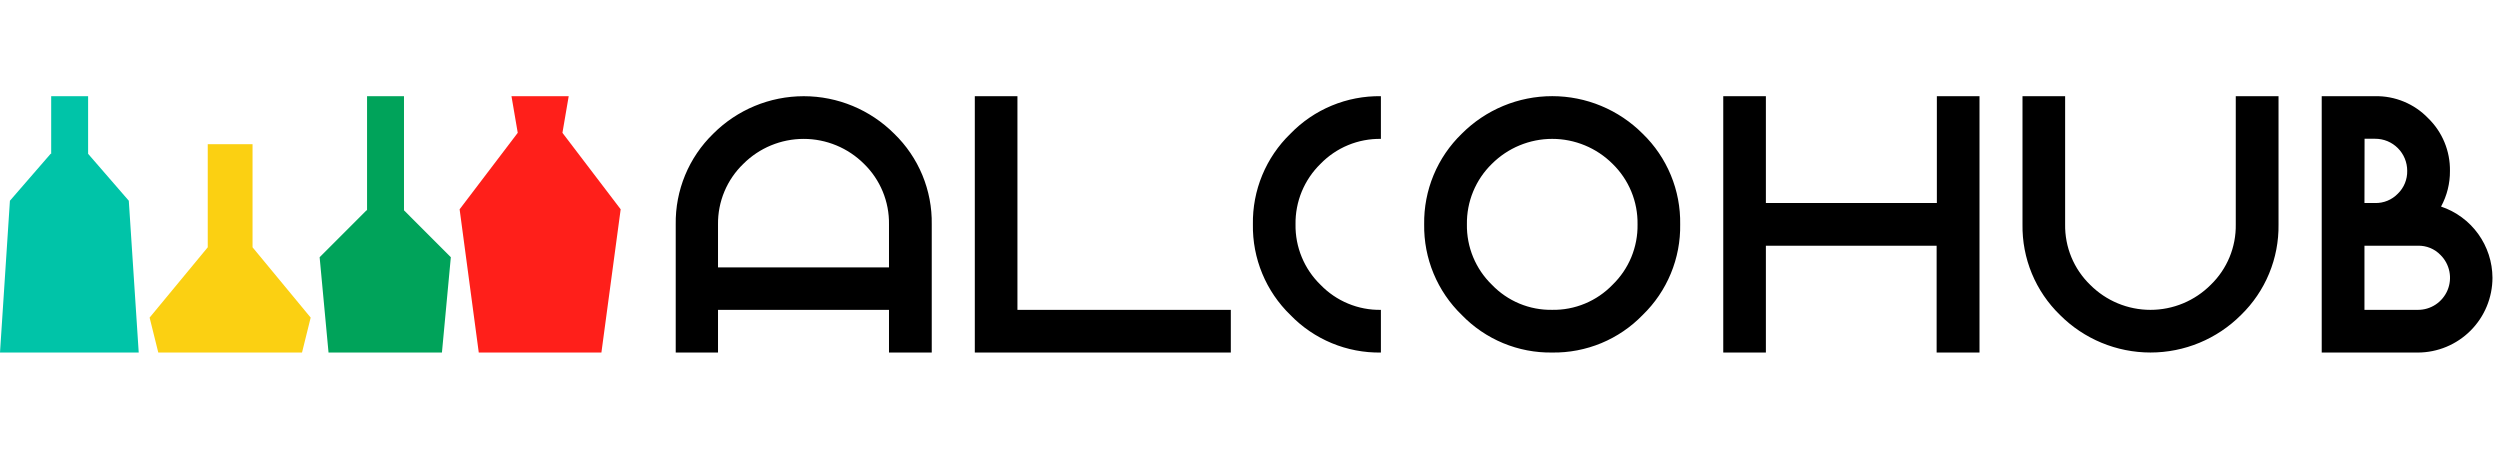
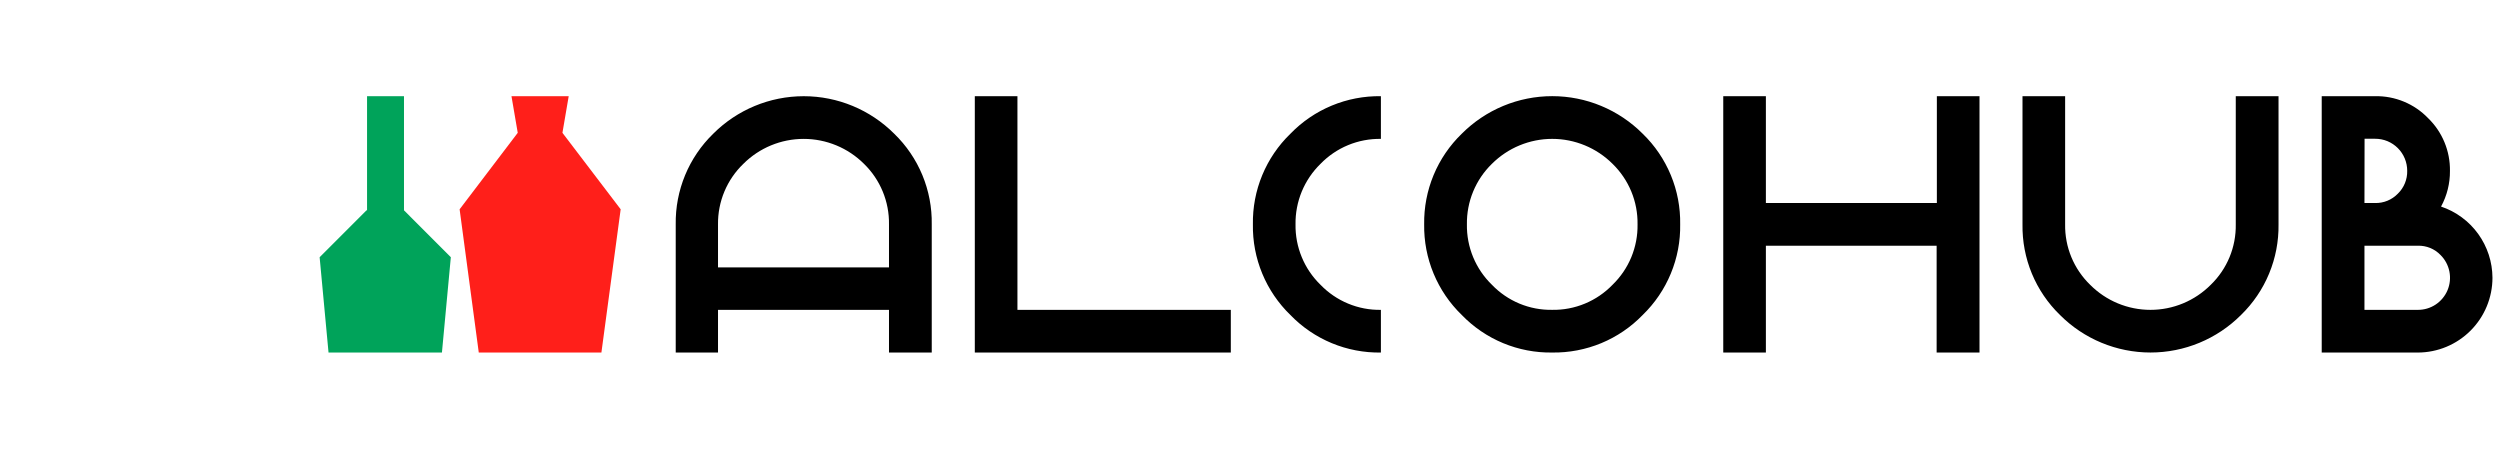
<svg xmlns="http://www.w3.org/2000/svg" width="156" height="28" viewBox="0 0 156 28" fill="none">
  <path d="M29.875 21.998H37.528L38.73 13.06L35.096 8.288L35.487 6.001H31.916L32.307 8.288L28.68 13.06L29.875 21.998Z" fill="#FF1F1A" />
-   <path d="M18.846 21.998L19.386 19.818L15.759 15.431V9H12.963V15.431L9.336 19.818L9.877 21.998H18.846Z" fill="#FBD012" />
  <path d="M27.577 21.998L28.132 16.051L25.209 13.124V6.001H22.904V13.124H22.869L19.945 16.051L20.5 21.998H27.577Z" fill="#00A35A" />
-   <path d="M8.656 21.998L8.037 12.526L5.498 9.598V6.001H3.194V9.598H3.158L0.619 12.526L0 21.998H8.656Z" fill="#00C4A8" />
  <path fill-rule="evenodd" clip-rule="evenodd" d="M96.856 21.998C95.806 22.014 94.764 21.814 93.793 21.411C92.823 21.008 91.946 20.41 91.215 19.655C90.458 18.923 89.86 18.044 89.456 17.071C89.052 16.098 88.852 15.053 88.868 14C88.852 12.946 89.052 11.901 89.455 10.928C89.859 9.955 90.458 9.076 91.215 8.344C91.956 7.601 92.836 7.012 93.804 6.609C94.773 6.207 95.811 6 96.859 6C97.908 6 98.946 6.207 99.914 6.609C100.883 7.012 101.763 7.601 102.503 8.344C103.26 9.076 103.857 9.956 104.26 10.929C104.663 11.902 104.861 12.947 104.843 14C104.861 15.053 104.662 16.098 104.259 17.07C103.857 18.043 103.259 18.923 102.503 19.655C101.772 20.411 100.893 21.009 99.922 21.412C98.95 21.814 97.907 22.014 96.856 21.998ZM96.856 19.334C97.558 19.346 98.255 19.213 98.903 18.943C99.552 18.674 100.138 18.273 100.626 17.767C101.129 17.279 101.527 16.693 101.795 16.045C102.062 15.397 102.195 14.701 102.183 14C102.194 13.297 102.062 12.6 101.794 11.951C101.526 11.302 101.128 10.715 100.626 10.225C99.626 9.227 98.271 8.666 96.859 8.666C95.447 8.666 94.093 9.227 93.093 10.225C92.59 10.715 92.193 11.302 91.925 11.951C91.657 12.6 91.525 13.297 91.535 14C91.524 14.701 91.656 15.397 91.924 16.045C92.192 16.693 92.59 17.279 93.093 17.767C93.579 18.274 94.164 18.674 94.811 18.944C95.459 19.213 96.155 19.346 96.856 19.334ZM86.168 21.999V19.335C85.466 19.347 84.769 19.214 84.121 18.944C83.472 18.675 82.886 18.275 82.398 17.769C81.895 17.281 81.497 16.695 81.23 16.046C80.962 15.398 80.829 14.702 80.841 14.001C80.83 13.299 80.963 12.601 81.23 11.952C81.499 11.303 81.896 10.716 82.398 10.226C82.887 9.722 83.474 9.323 84.122 9.055C84.771 8.787 85.467 8.655 86.168 8.666V6.002C85.117 5.986 84.074 6.186 83.102 6.589C82.131 6.992 81.252 7.59 80.521 8.346C79.764 9.077 79.167 9.957 78.764 10.93C78.361 11.903 78.163 12.948 78.181 14.001C78.163 15.054 78.362 16.099 78.765 17.072C79.167 18.044 79.765 18.924 80.521 19.656C81.252 20.412 82.131 21.01 83.102 21.413C84.074 21.816 85.117 22.015 86.168 21.999ZM60.828 6.001H63.488V19.335H76.803V21.998H60.828V6.001ZM42.165 14C42.149 12.948 42.349 11.903 42.751 10.93C43.153 9.958 43.75 9.078 44.505 8.345C46.003 6.846 48.035 6.003 50.153 6.003C52.271 6.003 54.302 6.846 55.8 8.345C56.556 9.077 57.154 9.957 57.557 10.929C57.959 11.902 58.158 12.947 58.141 14V21.999H55.473V19.335H44.804V21.999H42.165V14ZM55.473 16.686V14C55.484 13.298 55.351 12.601 55.083 11.952C54.815 11.303 54.418 10.715 53.916 10.226C52.915 9.227 51.561 8.667 50.149 8.667C48.737 8.667 47.383 9.227 46.383 10.226C45.877 10.713 45.475 11.3 45.203 11.949C44.932 12.598 44.796 13.296 44.804 14V16.686H55.473ZM110.191 21.998V15.332H120.846V21.998H123.521V6.001H120.86V12.668H110.191V6.001H107.531V21.998H110.191ZM126.204 14V6.001H128.864V14C128.853 14.701 128.985 15.398 129.253 16.046C129.521 16.694 129.919 17.28 130.422 17.768C130.916 18.265 131.503 18.659 132.149 18.928C132.795 19.197 133.489 19.335 134.188 19.335C134.888 19.335 135.582 19.197 136.228 18.928C136.874 18.659 137.461 18.265 137.955 17.768C138.458 17.28 138.856 16.694 139.124 16.046C139.391 15.398 139.524 14.701 139.512 14V6.001H142.18V14C142.195 15.053 141.996 16.097 141.593 17.07C141.191 18.042 140.594 18.922 139.839 19.655C138.341 21.155 136.31 21.997 134.192 21.997C132.074 21.997 130.042 21.155 128.544 19.655C127.789 18.923 127.191 18.043 126.788 17.071C126.386 16.098 126.187 15.053 126.204 14ZM154.639 14.596C154.064 13.799 153.253 13.202 152.322 12.89C152.692 12.208 152.883 11.443 152.877 10.668C152.886 10.053 152.77 9.444 152.535 8.877C152.301 8.31 151.952 7.797 151.511 7.37C151.084 6.926 150.569 6.576 150 6.341C149.431 6.105 148.819 5.99 148.203 6.002H144.875V21.999H150.871C152.106 21.997 153.29 21.505 154.163 20.631C155.037 19.756 155.528 18.571 155.53 17.334C155.526 16.351 155.214 15.393 154.639 14.596ZM148.203 12.669H147.542L147.549 8.659H148.211C148.473 8.658 148.734 8.709 148.977 8.809C149.22 8.91 149.44 9.057 149.626 9.243C149.812 9.429 149.959 9.65 150.059 9.893C150.159 10.137 150.21 10.397 150.21 10.66C150.215 10.925 150.167 11.188 150.066 11.434C149.966 11.679 149.816 11.9 149.626 12.085C149.442 12.275 149.221 12.426 148.976 12.526C148.731 12.627 148.468 12.675 148.203 12.669ZM151.986 19.003C151.656 19.222 151.267 19.338 150.871 19.335H147.542V15.333H150.871C151.136 15.325 151.399 15.373 151.644 15.473C151.889 15.574 152.11 15.725 152.294 15.917C152.575 16.197 152.765 16.555 152.843 16.944C152.92 17.334 152.88 17.737 152.728 18.104C152.575 18.47 152.317 18.783 151.986 19.003Z" fill="black" />
</svg>